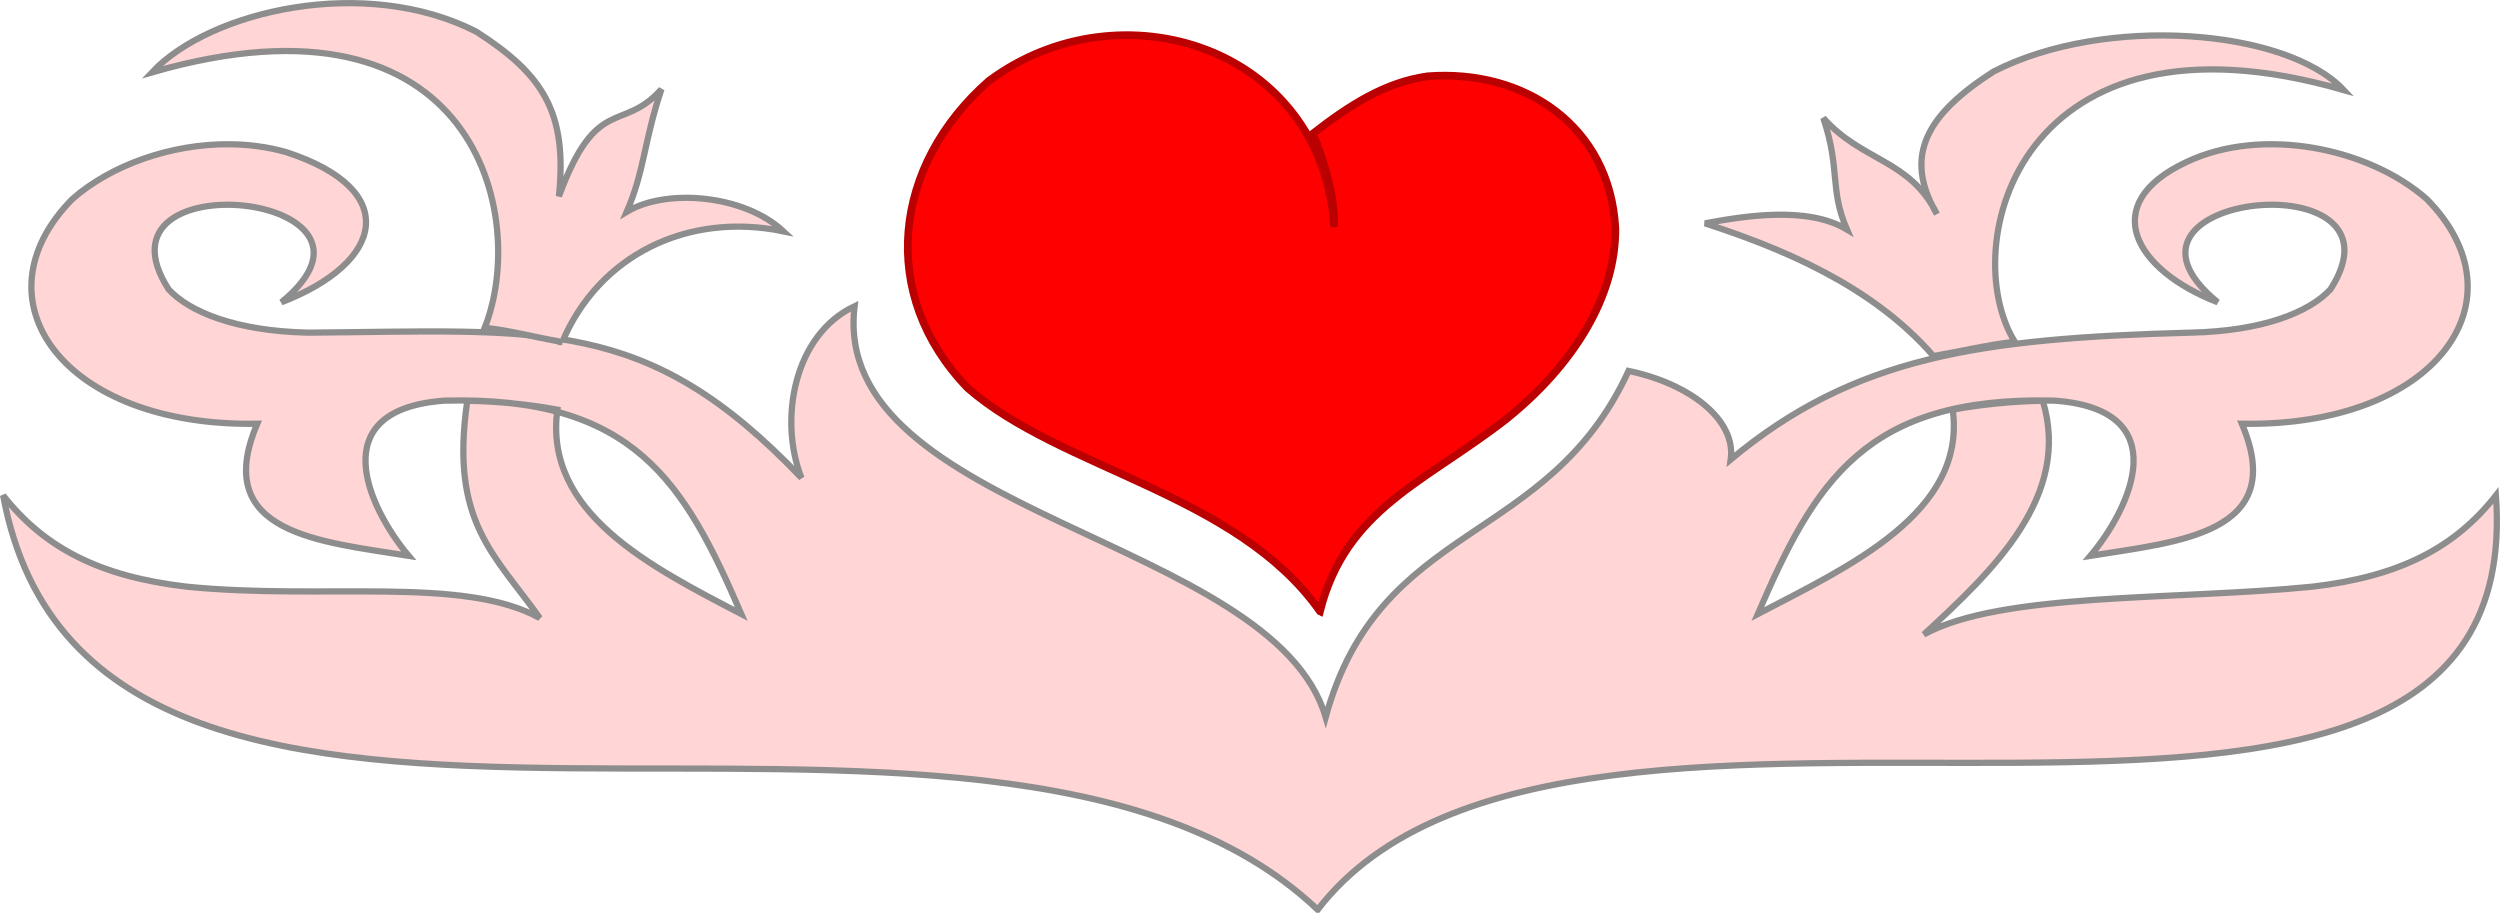
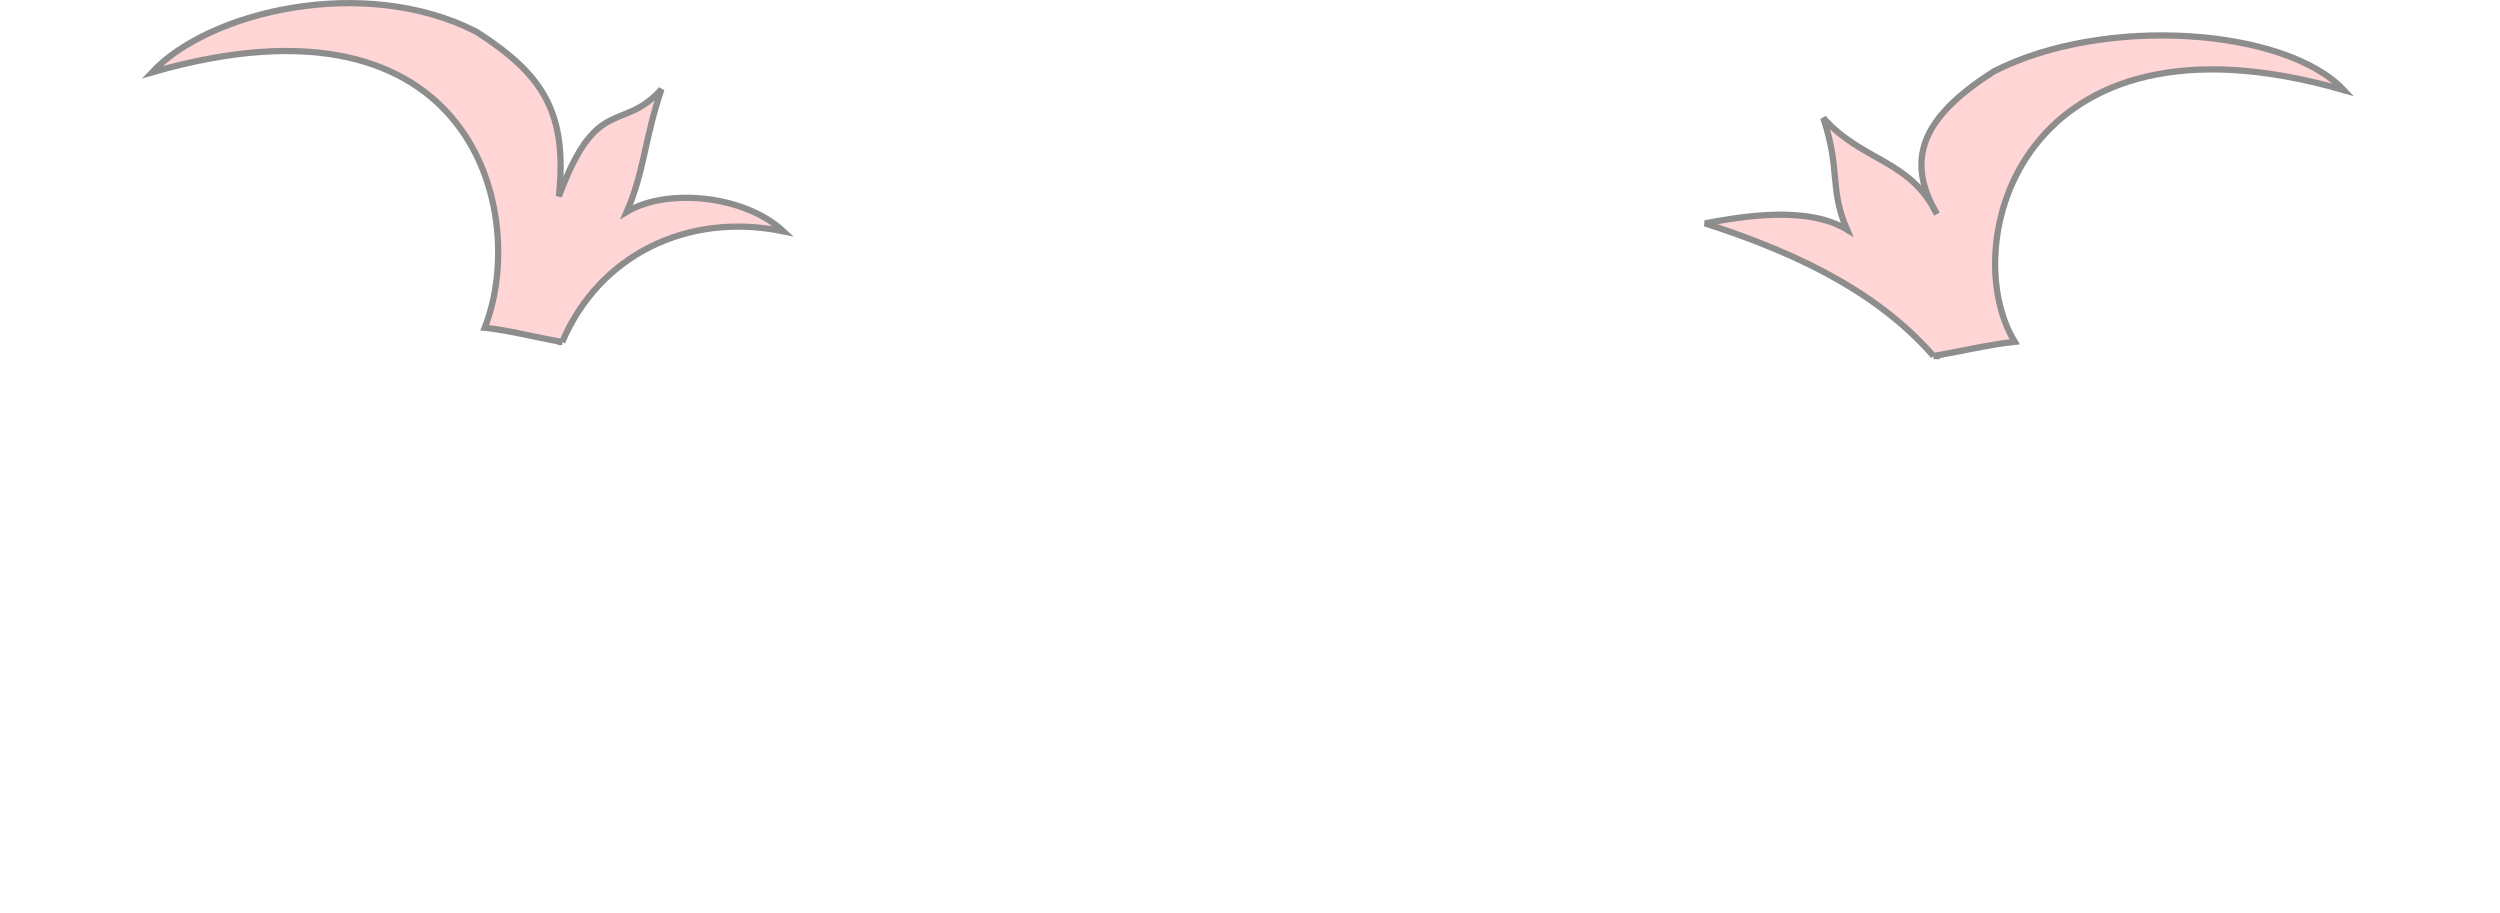
<svg xmlns="http://www.w3.org/2000/svg" version="1.1" viewBox="0 0 323.61 118.16">
  <g transform="translate(-215.84 -395.65)" fill-rule="evenodd">
-     <path d="m386.7 474.77c3.36-13.29 13.659-16.695 24.137-24.887 8.694-6.985 14.205-15.901 14.099-24.724-0.733-13.216-11.777-20.59-24.271-19.633-5.546 0.76-10.197 3.783-14.871 7.412 1.698 4.206 2.856 8.533 2.748 12.096-1.493-23.312-27.723-31.571-44.703-18.904-12.398 10.865-14.438 27.64-2.729 39.752 12.142 10.599 34.826 13.609 45.589 28.887z" fill="#f00" stroke="#ba0000" stroke-width="1px" />
-     <path d="m245.51 414.32c-7.546-0.05-15.299 2.698-20.293 7.085-12.956 13.111-1.161 29.544 23.92 29.096-6.083 14.274 8.274 15.264 19.605 17.097-5.193-6.162-11.235-18.931 4.628-20.087 24.558-0.642 31.05 10.564 38.428 27.622-11.698-6.107-25.634-13.095-23.806-26.455-3.649-0.68-8.013-1.112-11.663-1.147-2.303 15.716 3.572 19.894 9.379 28.118-9.993-5.502-27.97-2.282-45.7-4.059-11.286-1.317-18.428-5.026-23.763-11.815 11.803 63.642 126.94 12.663 170.16 53.628 32.69-42.47 157.06 9.634 152.52-53.628-5.335 6.789-12.478 10.497-23.763 11.815-17.73 1.776-40.305 0.686-50.297 6.188 8.931-8.224 19.132-17.86 15.403-30.247-3.649 0.035-8.013 0.467-11.663 1.147 1.828 13.36-13.535 20.348-25.233 26.455 7.378-17.058 13.87-28.264 38.428-27.622 15.862 1.156 9.821 13.925 4.628 20.087 11.331-1.834 25.688-2.823 19.605-17.097 25.08 0.447 36.876-15.985 23.92-29.096-7.495-6.584-21.235-9.468-31.111-4.771-11.56 5.422-6.685 13.989 4.065 18.142-17.329-14.177 25.496-18.631 14.602-1.679-2.717 2.953-8.753 5.409-18.073 5.61-27.379 0.741-43.585 3.119-59.565 16.422 0.723-5.158-5.313-9.822-13.226-11.466-10.464 22.752-32.203 19.262-39.205 44.817-6.844-23.298-64.266-26.229-60.975-53.199-7.914 3.735-9.834 14.748-6.884 22.227-20.106-21.122-33.598-19.015-63.845-18.799-9.319-0.201-15.356-2.657-18.073-5.61-10.894-16.952 31.931-12.498 14.602 1.679 13.409-5.18 15.528-14.597 0.625-19.432-2.357-0.679-4.864-1.007-7.379-1.024z" fill="#ffd5d5" stroke="#8d8d8d" stroke-width=".81px" />
    <path d="m466.12 441.74c4.045-0.709 7.08-1.465 10.517-1.845-7.604-12.36 0.553-44.726 42.594-32.582-7.505-8.004-30.945-9.78-45.325-2.407-8.553 5.485-11.82 10.833-7.35 18.451-3.468-7.093-9.625-6.743-14.7-12.434 2.249 6.686 0.766 9.142 3.062 14.44-5.104-3.077-13.271-1.758-18.375-0.802 9.615 3.132 21.525 7.908 29.578 17.179z" fill="#ffd5d5" stroke="#8d8d8d" stroke-width=".81px" />
    <path d="m288.62 439.92c-4.045-0.709-6.604-1.465-10.041-1.845 5.702-14.262-1.029-45.201-43.069-33.057 7.505-8.004 27.616-12.634 41.996-5.26 8.553 5.485 11.82 10.358 10.679 21.304 4.895-13.275 8.198-8.169 13.273-13.861-2.249 6.686-2.193 10.569-4.489 15.866 5.104-3.077 15.173-2.233 20.277 2.527-12.469-2.575-23.903 3.153-28.627 14.326z" fill="#ffd5d5" stroke="#8d8d8d" stroke-width=".81px" />
  </g>
</svg>